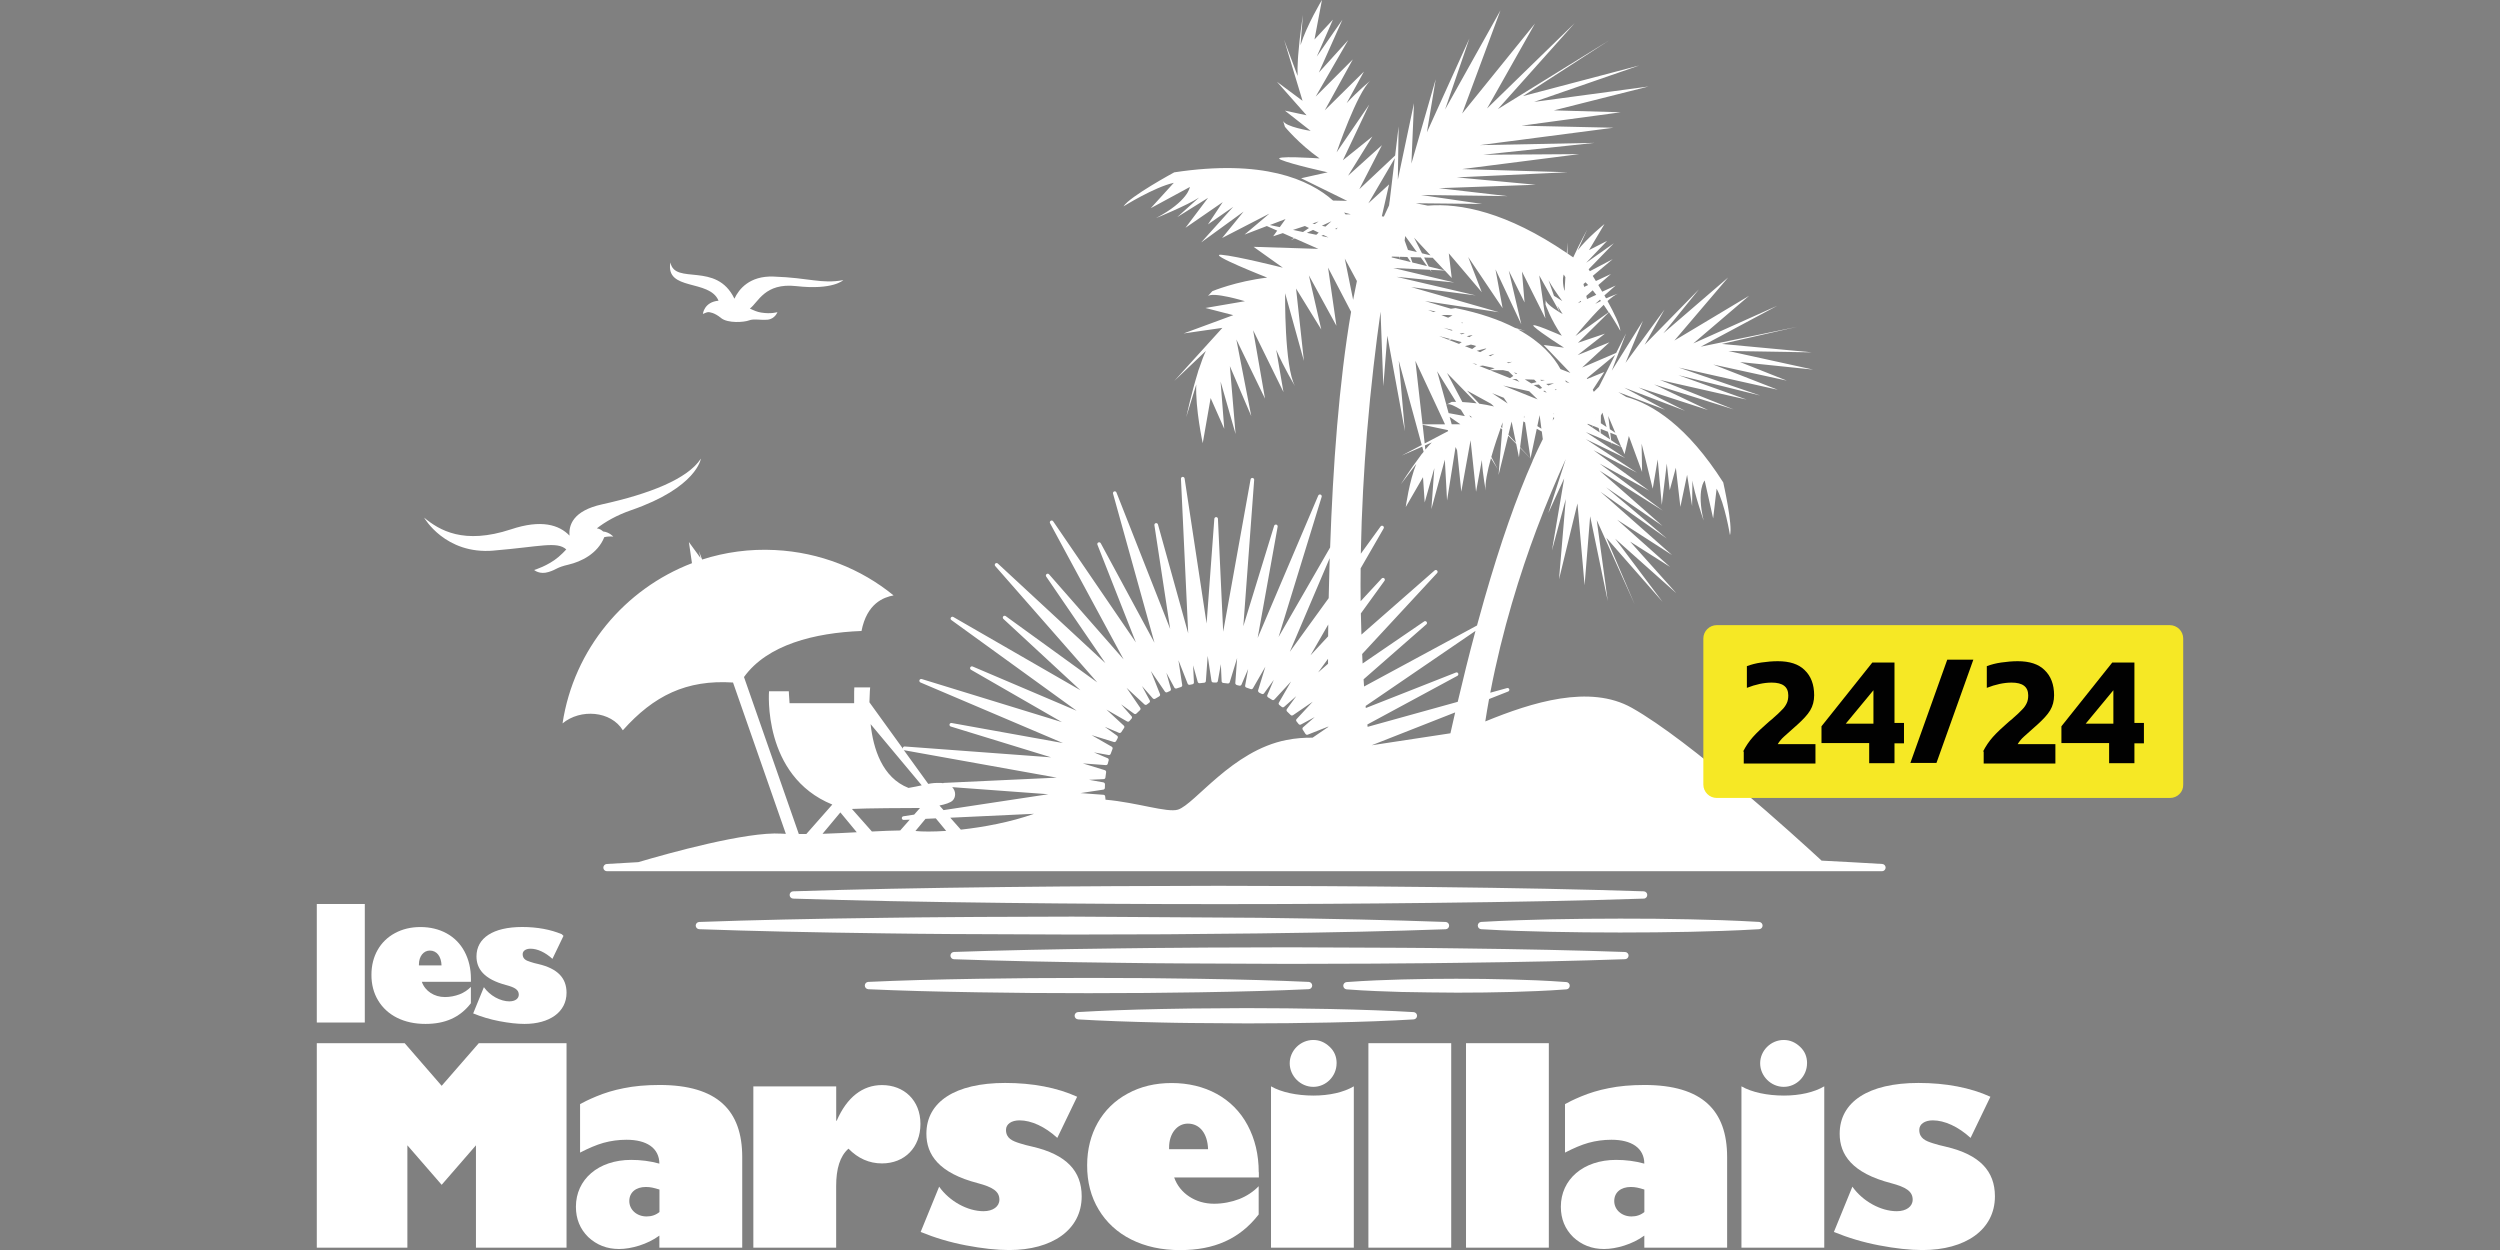
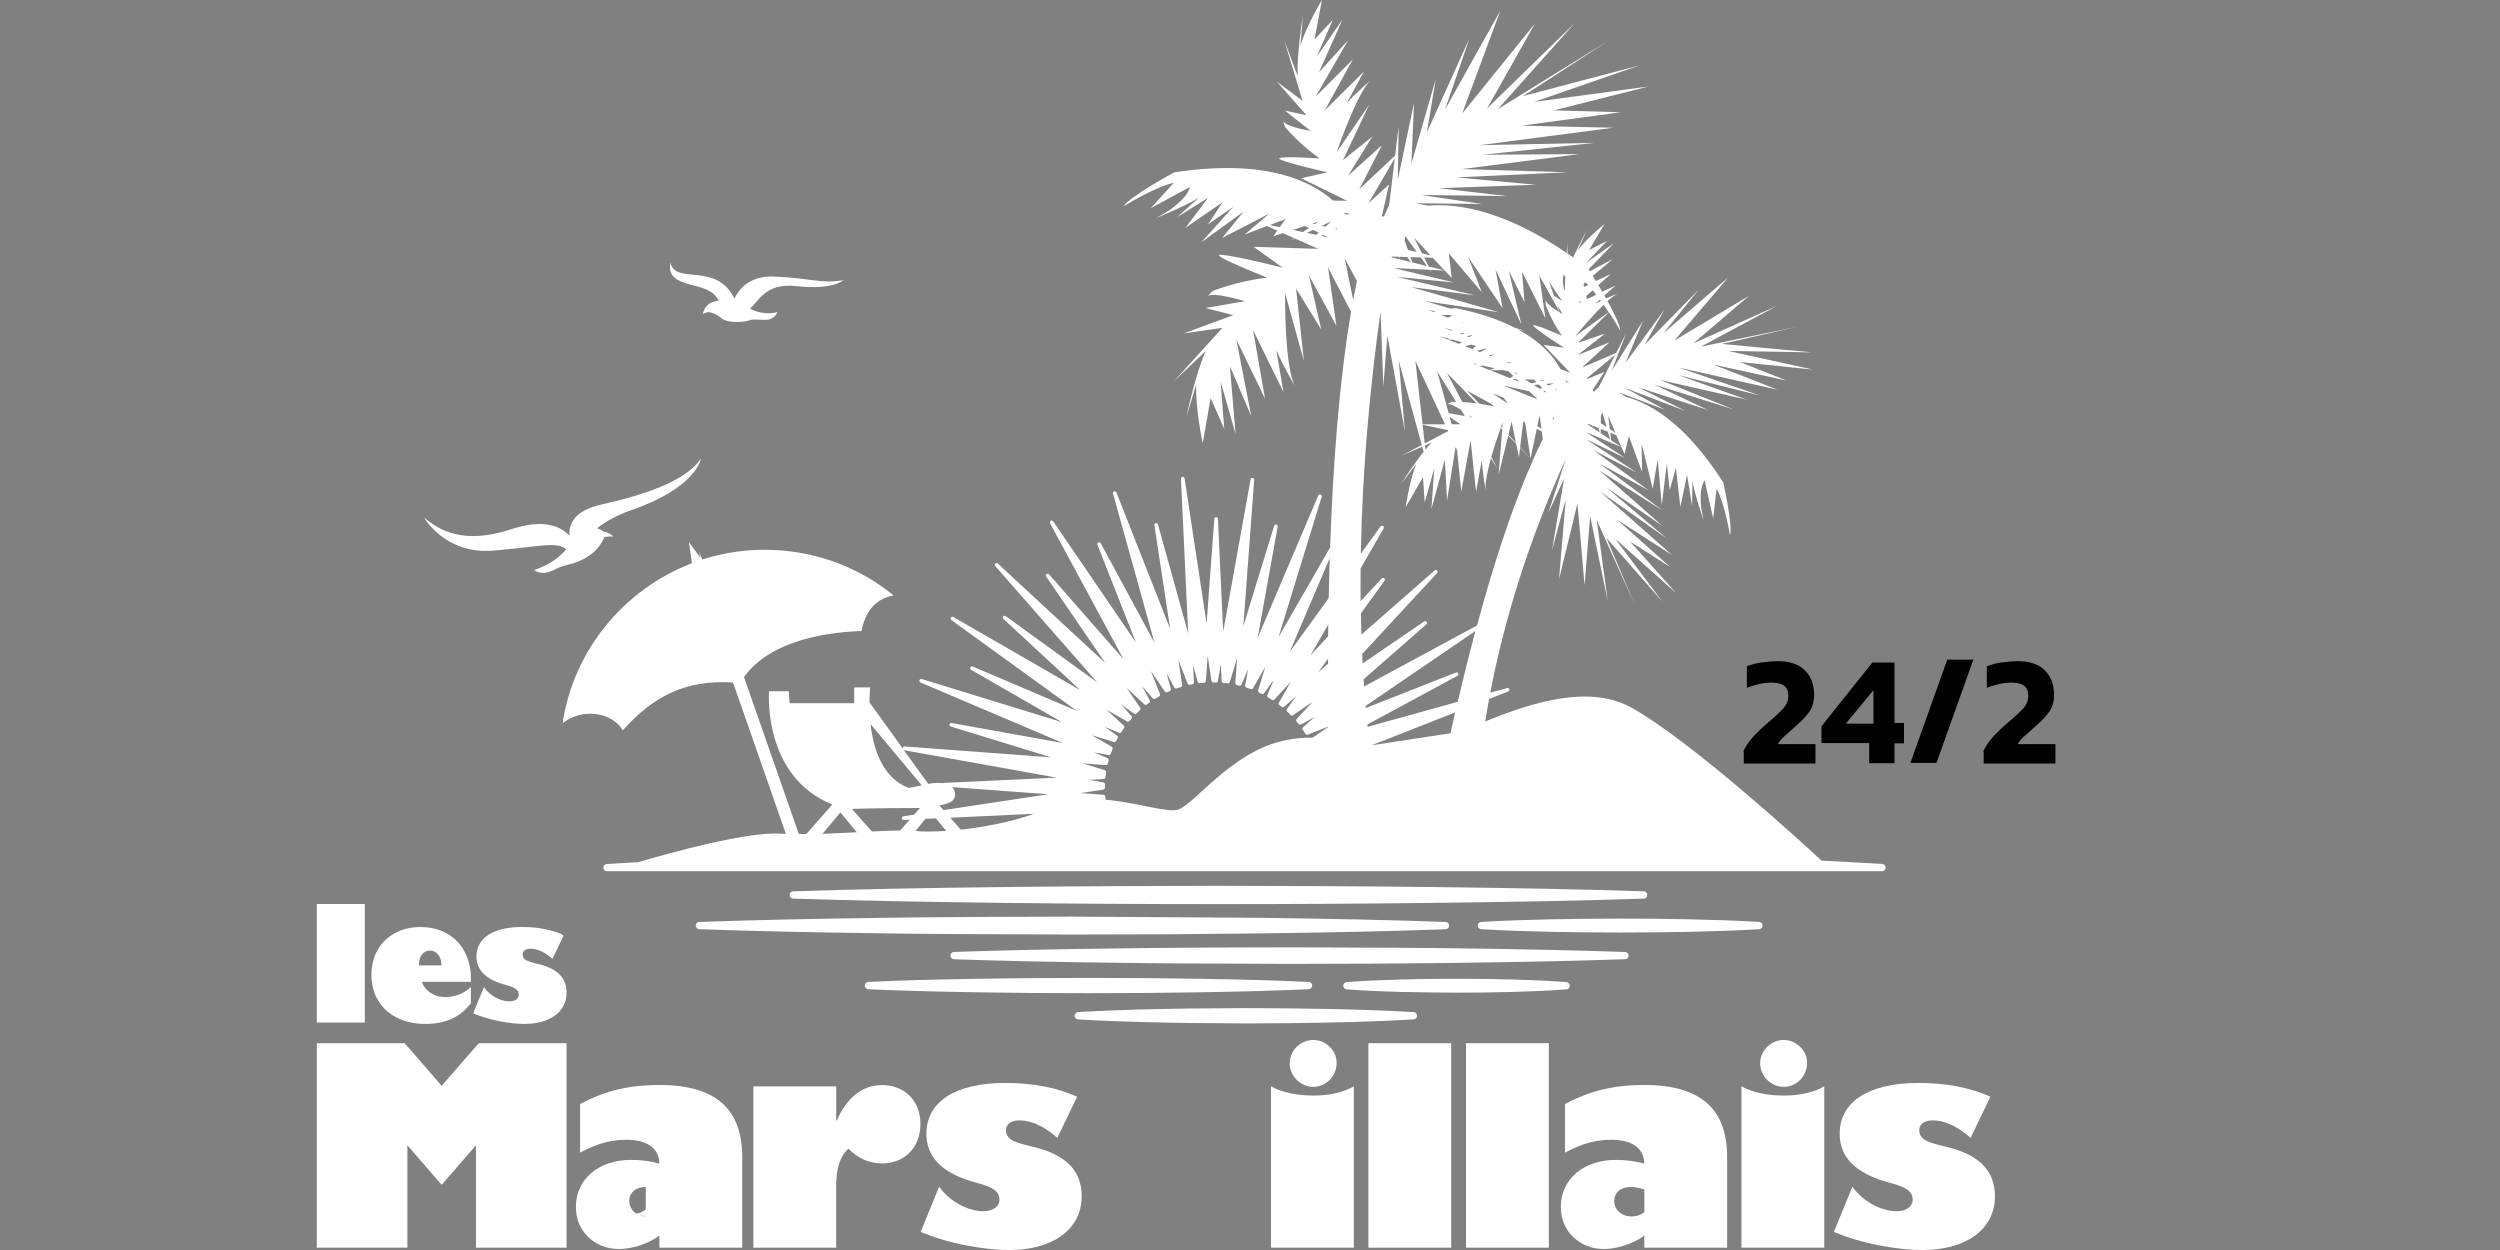
<svg xmlns="http://www.w3.org/2000/svg" id="Calque_2" data-name="Calque 2" viewBox="0 0 576 288">
  <rect x="0" y="0" width="576" height="288" fill="#808080" stroke="none" />
  <defs>
    <style>
      .cls-1 {
        fill: #010101;
      }

      .cls-1, .cls-2, .cls-3 {
        stroke-width: 0px;
      }

      .cls-2 {
        fill: #f6e825;
      }

      .cls-3 {
        fill: #fff;
      }
    </style>
  </defs>
  <g id="THE_YORKSHIRE_VET" data-name="THE YORKSHIRE VET">
    <path class="cls-3" d="M468.72,186.21h0c-.55.61-.37.4,0,0Z" />
    <path class="cls-3" d="M370,51.06h0c0-.11.01-.2.01-.26,0,.05,0,.13-.01.26Z" />
    <path class="cls-3" d="M339.19,187.33c-3.86.34-4.17,3.52-4.17,3.52,0,0,1.06-.49,1.4-.49s1.67.11,3.44,1.59c1.82,1.44,6.09,1.1,7.38.6,1.29-.49,2.84-.04,4.88-.19,2-.19,2.65-2,2.65-2,0,0-1.67.57-4.35.11-.99-.15-1.93-.57-2.95-1.06,2.23-1.63,3.9-6.89,12.3-5.94,9.73,1.1,12.45-1.59,12.45-1.59-5.9,1.06-8.82-.6-18.51-.95-6.32-.23-9.16,3.33-10.33,5.87-4.77-9.95-15.78-3.48-16.96-9.61-1.4,7.68,10.37,4.35,12.75,10.15h.02Z" />
    <path class="cls-3" d="M241.95,114.58h0c-.53.58-.35.38,0,0Z" />
    <path class="cls-3" d="M327.64,115.43h0c0-.11,0-.19,0-.25,0,.05,0,.12,0,.25Z" />
    <polygon class="cls-3" points="310.32 199.44 312.24 199.44 307.57 197.45 310.32 199.44" />
    <polygon class="cls-3" points="318.16 199.44 324.6 199.44 310.79 195.2 318.16 199.44" />
    <polygon class="cls-3" points="244.42 199.44 246.46 199.44 249.23 197.55 244.42 199.44" />
    <polygon class="cls-3" points="228.51 199.44 238.68 199.44 249.45 193.63 228.51 199.44" />
    <polygon class="cls-3" points="93.86 263.88 101.76 272.98 109.66 263.88 109.66 287.46 130.53 287.46 130.53 240.35 110.31 240.35 101.76 250.17 93.24 240.35 72.99 240.35 72.99 287.46 93.86 287.46 93.86 263.88" />
-     <path class="cls-3" d="M171.01,287.46v-20.87c0-10.74-5.71-16.61-19.05-16.61-3.12,0-5.87.25-8.24.74-2.38.46-4.44,1.11-6.3,1.88s-3.06,1.39-3.77,1.79v11.17c1.97-1.02,3.77-1.79,5.4-2.25,1.7-.47,3.49-.71,5.31-.71,2.31,0,4.17.47,5.49,1.39s2.07,2.35,2.07,4.11c-2.1-.59-4.29-.86-6.51-.86-7.56,0-12.72,4.51-12.72,10.8,0,2.81.96,5.13,2.84,6.98,1.95,1.82,4.29,2.75,7.1,2.75s6.58-1.08,9.29-3.09v2.78h19.09ZM148.97,280.27c-2.25,0-3.98-1.54-3.98-3.55s1.54-3.24,3.8-3.24c1.11,0,1.82.19,3.15.59v5.18c-.83.68-1.82,1.02-2.96,1.02h-.01Z" />
+     <path class="cls-3" d="M171.01,287.46v-20.87c0-10.74-5.71-16.61-19.05-16.61-3.12,0-5.87.25-8.24.74-2.38.46-4.44,1.11-6.3,1.88s-3.06,1.39-3.77,1.79v11.17c1.97-1.02,3.77-1.79,5.4-2.25,1.7-.47,3.49-.71,5.31-.71,2.31,0,4.17.47,5.49,1.39s2.07,2.35,2.07,4.11c-2.1-.59-4.29-.86-6.51-.86-7.56,0-12.72,4.51-12.72,10.8,0,2.81.96,5.13,2.84,6.98,1.95,1.82,4.29,2.75,7.1,2.75s6.58-1.08,9.29-3.09v2.78h19.09ZM148.97,280.27c-2.25,0-3.98-1.54-3.98-3.55s1.54-3.24,3.8-3.24v5.18c-.83.68-1.82,1.02-2.96,1.02h-.01Z" />
    <path class="cls-3" d="M173.57,250.29v37.17h19.08v-14.17c0-3.98.86-6.91,2.84-8.64,2.19,2.25,4.78,3.4,7.72,3.4,5.18,0,8.86-3.64,8.86-9.1s-3.8-8.95-8.86-8.95c-4.47,0-8.09,2.81-10.43,8.21h-.12v-7.9h-19.08v-.02Z" />
    <path class="cls-3" d="M226.6,279.06c-3.67,0-7.84-2.28-10.22-5.65l-4.26,10.43c3.24,1.33,6.7,2.38,10.43,3.09s7.01,1.08,9.97,1.08c9.85,0,16.7-4.63,16.7-12.38,0-5.8-3.49-9.6-11.27-11.42-1.21-.28-2.22-.52-3.02-.8-1.64-.52-3.15-1.11-3.15-3.09,0-1.33,1.26-2.19,3.12-2.19,2.71,0,5.87,1.45,8.7,4.04l4.57-9.48c-4.6-2.1-10.25-3.18-16.58-3.18-11.57,0-18.15,4.39-18.15,11.7,0,4.82,2.84,9.05,11.85,11.39,3.37.9,4.97,1.85,4.97,3.8,0,1.57-1.45,2.66-3.67,2.66h0Z" />
-     <path class="cls-3" d="M290.01,270.08c0-4.04-.86-7.65-2.56-10.83-3.37-6.33-9.85-9.72-17.5-9.72-3.8,0-7.16.8-10.15,2.44-5.9,3.18-9.32,9.2-9.32,16.48-.03,3.86.9,7.35,2.66,10.25,1.73,2.9,4.29,5.28,7.5,6.88,3.21,1.61,7.04,2.47,11.33,2.44,7.69,0,13.61-2.5,18.03-8.21v-6.51c-1.21,1.26-2.75,2.28-4.47,2.96-1.76.68-3.8,1.08-5.8,1.08-2.19,0-4.11-.59-5.71-1.64-1.61-1.05-2.84-2.56-3.49-4.41h19.51v-1.21h-.03ZM269.36,264.77v-.4c0-3.21,1.85-5.49,4.32-5.49,2.75,0,4.54,2.28,4.66,5.9h-8.98Z" />
    <path class="cls-3" d="M292.84,287.46h19.08v-37.17c-2.35,1.39-5.68,2.13-9.29,2.13-3.86,0-7.44-.77-9.79-2.13v37.17h0Z" />
    <path class="cls-3" d="M307.96,244.98c0-1.51-.52-2.78-1.61-3.8s-2.31-1.57-3.77-1.57c-2.96,0-5.43,2.44-5.43,5.37s2.47,5.43,5.43,5.43,5.37-2.47,5.37-5.43h.01Z" />
    <rect class="cls-3" x="315.28" y="240.35" width="19.08" height="47.11" />
    <rect class="cls-3" x="337.77" y="240.35" width="19.08" height="47.11" />
    <path class="cls-3" d="M378.85,284.68v2.78h19.08v-20.87c0-10.74-5.71-16.61-19.05-16.61-3.12,0-5.87.25-8.24.74-2.38.46-4.44,1.11-6.3,1.88s-3.06,1.39-3.76,1.79v11.17c1.97-1.02,3.76-1.79,5.4-2.25,1.7-.47,3.49-.71,5.31-.71,2.31,0,4.17.47,5.49,1.39,1.33.93,2.07,2.35,2.07,4.11-2.1-.59-4.29-.86-6.51-.86-7.56,0-12.72,4.51-12.72,10.8,0,2.81.96,5.13,2.84,6.98,1.95,1.82,4.29,2.75,7.1,2.75s6.58-1.08,9.29-3.09h0ZM375.71,273.48c1.11,0,1.82.19,3.15.59v5.18c-.83.68-1.82,1.02-2.96,1.02-2.25,0-3.98-1.54-3.98-3.55s1.54-3.24,3.8-3.24h0Z" />
    <path class="cls-3" d="M416.35,244.98c0-1.51-.52-2.78-1.61-3.8s-2.31-1.57-3.77-1.57c-2.96,0-5.43,2.44-5.43,5.37s2.47,5.43,5.43,5.43,5.37-2.47,5.37-5.43h0Z" />
    <path class="cls-3" d="M401.23,287.46h19.08v-37.17c-2.35,1.39-5.68,2.13-9.29,2.13-3.86,0-7.44-.77-9.79-2.13v37.17h0Z" />
    <path class="cls-3" d="M448.37,264.21c-1.21-.28-2.22-.52-3.02-.8-1.64-.52-3.15-1.11-3.15-3.09,0-1.33,1.26-2.19,3.12-2.19,2.71,0,5.87,1.45,8.7,4.04l4.57-9.48c-4.6-2.1-10.25-3.18-16.58-3.18-11.57,0-18.15,4.39-18.15,11.7,0,4.82,2.84,9.05,11.85,11.39,3.37.9,4.97,1.85,4.97,3.8,0,1.57-1.45,2.66-3.67,2.66-3.67,0-7.84-2.28-10.22-5.65l-4.26,10.43c3.24,1.33,6.7,2.38,10.43,3.09,3.73.71,7.01,1.08,9.97,1.08,9.85,0,16.7-4.63,16.7-12.38,0-5.8-3.49-9.6-11.27-11.42h0Z" />
    <rect class="cls-3" x="72.99" y="208.28" width="11.06" height="27.31" />
    <path class="cls-3" d="M108.5,225.51c0-2.34-.5-4.44-1.48-6.28-1.95-3.67-5.71-5.64-10.15-5.64-2.2,0-4.15.47-5.89,1.41-3.42,1.84-5.4,5.33-5.4,9.56-.02,2.24.52,4.26,1.54,5.94,1,1.68,2.49,3.06,4.35,3.99,1.86.93,4.08,1.43,6.57,1.42,4.46,0,7.9-1.45,10.45-4.76v-3.78c-.7.74-1.59,1.32-2.6,1.72-1.02.39-2.2.63-3.37.63-1.27,0-2.38-.34-3.31-.95-.93-.61-1.65-1.48-2.02-2.56h11.31v-.7h0ZM96.52,222.43v-.23c0-1.86,1.07-3.19,2.51-3.19,1.59,0,2.63,1.32,2.7,3.42h-5.21Z" />
    <path class="cls-3" d="M117.41,230.72c-2.13,0-4.55-1.32-5.92-3.28l-2.47,6.05c1.88.77,3.89,1.38,6.05,1.79,2.17.41,4.06.63,5.78.63,5.71,0,9.68-2.69,9.68-7.18,0-3.37-2.02-5.57-6.53-6.62-.7-.16-1.29-.3-1.75-.47-.95-.3-1.83-.64-1.83-1.79,0-.77.73-1.27,1.81-1.27,1.58,0,3.4.84,5.05,2.34l2.55-5.3c-.13-.12-.27-.23-.38-.37-2.58-1.09-5.68-1.67-9.14-1.67-6.71,0-10.53,2.54-10.53,6.78,0,2.79,1.65,5.24,6.87,6.61,1.95.52,2.88,1.07,2.88,2.2,0,.91-.84,1.54-2.13,1.54h.01Z" />
    <path class="cls-3" d="M278.21,68.3h0c-.48.53-.32.35,0,0Z" />
    <path class="cls-3" d="M356.13,69.08h0c0-.1,0-.18.01-.23,0,.05,0,.11-.01.23Z" />
    <path class="cls-3" d="M198.48,145.43c1.25-6.45,5.12-7.82,7.4-8.25-7.48-6.11-16.94-9.93-27.3-10.45-5.87-.3-11.52.49-16.81,2.19l-.73-1.93c.11.53.24,1.05.36,1.58l-2.68-3.69.71,4.88c-15.5,5.94-27.23,19.81-29.82,36.91,4.13-3.44,11.18-2.88,13.89,1.59,7.12-7.98,14.64-11.7,25.39-11.01l12.17,34.87c-.35-.02-.7-.03-1.04-.05-7.99-.52-26.08,4.54-32.95,6.57-2.47.14-4.89.27-7.27.42-.45.03-.8.41-.79.86s.38.81.84.81h293.76c.45,0,.82-.36.84-.81.01-.45-.33-.84-.79-.86-4.5-.27-9.17-.53-13.96-.77-5.81-5.36-30.24-27.62-43.71-35.2-9.71-5.47-22.99-1.29-33.78,3.13.27-1.74.56-3.46.87-5.16l4.41-1.74c.21-.08.31-.31.25-.52-.07-.21-.3-.33-.51-.27l-3.87,1.07c2.78-14.59,6.94-27.68,10.66-37.61,2.34-6.23,4.67-11.71,6.74-16.23l-4.03,12.45,3.66-7.99-2.82,16.61,3.19-11.87-1.56,18.51,4.25-17.48,1.64,18.85,1.28-15.9,4.06,19.55-2.54-18.66,8.77,19.48-6.57-15.42,12.97,14.78-10.93-14.56,14.08,12.55-10.63-11.88,9.22,5.85-12.2-10.88,12.65,8.14-16.51-14.59,15.31,10.78-14.01-11.81,13.01,8.91-14.51-12.75,14.59,9.23-14.56-10.84,11.38,6.23-12.81-9.33,10.03,5.2-11.81-7.75,9.09,4.36-9.07-5.98,5.86,2.47.15.51-.06-.47,2.28.96.69,1.63.99-4.19,3.05,8.29-.11-6.54,2.56,10.39,1.15-6.75.94,10.49,1.15-9.54.68,6.14,1.41-5.18,1.04,9.02,1.55-7.38,1.15,7.2.08-5.87c.38,2.8,2.58,9.21,2.58,9.21-1.69-7.17.24-9.23.24-9.23l1.95,8.73.8-6.85c1.92,3.51,3.08,10.72,3.08,10.72.69-2.23-1.55-12.15-1.55-12.15-8.28-12.99-16.24-18.02-22.35-19.71l-1.82-1.1,10.78,4.06-9.41-5.09,14.01,5.33-10.72-5.38,16,5.21-12.44-5.91,18.37,5.77-17.01-6.8,19.99,4.53-15.75-5.63,18.88,4.7-18.79-6.45,22.81,5.11-14.86-5.81,16.95,3.71-10.77-4.28,16.83,1.74-19.55-4.29,19.31.32-20.77-1.94,17.34-3.95-22.21,4.58,17.62-9.43-19.34,8.68,12.86-10.98-17.22,10.32,12.38-14.53-14.93,12.86,8.2-10.12-12.51,12.76,4.58-8.12-8.98,12.29,4.01-9.68-7.18,11.49,3.3-8.62-2.29,4.52-7.85,3.37,6.31-5.82-7.34,2.96,6.3-4.95-6.22,2.11,7.15-7.05c1.55,2.38,2.62,4.3,2.62,4.3-.07-1.31-1.42-4.09-2.96-6.88.91-.81,1.75-1.44,2.39-1.69,0,0-1.2.41-2.73,1.07-.13-.22-.25-.45-.38-.67l2.6-2.28-3.1,1.42c-.31-.53-.61-1.04-.9-1.53l2.92-2.55-3.48,1.62c-.26-.43-.51-.83-.72-1.18l4.6-3.86-5.27,2.78c-.11-.18-.21-.33-.28-.44l5.81-6-6.38,4.5,4.84-5.06-4.18,2.14,3.56-6.01s-3.96,3.18-6.18,6.08l2.19-4.77s-1.74,3.15-3.12,6.19c-.03.06-.06.13-.09.19-.44-.31-.88-.6-1.32-.9l-.02-2.55-.14,2.44c-13.86-9.43-24.5-11.53-32.04-10.92l-2.77-.55,15.3.16-14.07-2.06,19.92.26-15.82-1.83,22.34-.79-18.22-1.7,25.57-1.18-24.33-.73,27.01-3.45-22.23.15,25.7-2.74-26.39.52,30.81-4.01-21.2-.47,22.85-3.09-15.4-.44,21.8-5.5-26.37,3.55,24.26-8.4-26.81,7.06,19.84-12.84-25.63,15.84,17.69-19.8-20.18,19.65,11.05-19.58-16.79,20.75,8.83-23.78-12.77,22.86,5.62-16.39-9.8,21.64,2.03-12.23-5.6,19.43.59-13.91-3.72,17.63.18-12.27-.8,6.69-8.26,7.77,5.22-10.15-7.81,7.05,5.61-9.05-6.8,5.48,6.08-12.85-7.53,11.03s4.74-13.82,7.78-16.51c0,0-2.95,2.41-5.46,5.17l3.98-7.27-9.02,8.92,6.47-11.74-8.57,8.58,7.51-13.03-6.78,7.49,5.44-12.19-5.92,8.52,3.73-8.52-4.25,4.57L304.58-.02s-3.5,5.8-4.94,10.43l.55-6.98s-.75,4.85-1.09,9.32c-.04.32-.06.62-.06.9-.09,1.42-.12,2.76-.07,3.84l-3.12-8.34,4.26,14.08-5.9-4.39,6.82,7.72-4.99-1.07,5.95,4.67s-5.94-.94-6.36-2.32c-.43-1.38.42,1.38.42,1.38,0,0,3.17,3.89,7.98,7.28,0,0-11.5-.79-8.93.3,2.57,1.1,10.8,2.9,10.8,2.9l-6.12,1.37,10.61,5.21-3.25-.07c-5.51-4.88-16.2-9.59-36.6-6.5,0,0-10.26,5.56-11.68,7.84,0,0,7.1-4.45,11.59-5.43l-5.32,5.85,9.02-4.89s-.33,3.22-7.8,7.17c0,0,7.21-2.94,9.91-4.73l-5.02,4.5,7.1-4.44-5.21,6.91,8.59-5.92-3.41,5.14,5.82-4.05-7.37,8.19,9.77-7.1-4.96,6.09,10.91-5.63-2.43,2.05-.07-.02.06.03-3.3,2.78,5.14-1.97,2.39,1.06-.93,1.3,2.22-.73,2.57,1.14-.76.52.93-.44,5.45,2.41-14.93-.47,6.75,4.81s-10.62-2.69-14.16-2.98c-3.54-.28,10.56,5.26,10.56,5.26-7.2.85-12.65,3.13-12.65,3.13,0,0-.67.74-1.09,1.19,1.1-1.18,8.6,1.12,8.6,1.12l-9.1,1.56,6.42,1.65-11.45,4.22,8.94-1.29-11.09,12.23,7.29-6.92c-.53,1.1-1.05,2.5-1.55,4.03-.13.3-.24.64-.33,1.01-1.49,4.81-2.65,10.22-2.65,10.22l2.31-7.53c-.24,5.59,1.49,13.53,1.49,13.53l1.82-10.4,3.14,7.09-.85-10.9,3.46,12.1-1.32-15.64,4.93,11.51-3.44-17.66,6.61,13.64-2.74-15.76,6.99,14.24-1.67-9.73c1.83,4.25,4.34,8.38,4.34,8.38-2.5-4.47-2.29-21.42-2.29-21.42l4.33,15.6-1.81-16.68,5.81,9.44-2.86-12.48,6.35,11.62-1.93-13.41,5.31,10.19c-2.79,16.23-4.19,35.78-4.83,54.29l-11.88,20.64,9.93-32.3c.07-.21-.05-.44-.26-.52s-.44.03-.53.23l-13.96,32.81,4.61-25.64c.04-.22-.1-.43-.31-.48-.21-.05-.44.07-.5.28l-7.1,23.14,2.5-33.72c.02-.22-.14-.42-.36-.45-.24-.03-.43.12-.47.34l-6.31,35.09-1.21-26.01c0-.22-.19-.4-.41-.4h0c-.22,0-.4.17-.42.39l-1.78,24.13-5.07-33.43c-.03-.22-.24-.36-.46-.36-.22.02-.39.22-.38.44l1.67,35.62-6.97-25.1c-.06-.21-.28-.34-.49-.3-.22.05-.36.25-.33.47l3.64,23.92-12.38-31.45c-.08-.21-.31-.32-.52-.25s-.33.3-.27.51l9.55,34.36-12.38-22.93c-.11-.19-.34-.27-.55-.18s-.3.33-.21.53l8.86,22.51-19.06-27.91c-.13-.19-.38-.24-.57-.12-.19.12-.26.36-.15.56l16.95,31.37-17.18-19.6c-.15-.17-.4-.19-.57-.05s-.22.38-.09.57l13.65,19.96-24.79-22.96c-.16-.15-.42-.15-.58,0s-.17.41-.02.58l23.51,26.81-21.1-15.28c-.18-.13-.43-.1-.57.07-.14.17-.12.42.04.58l17.75,16.43-29.29-16.88c-.19-.11-.44-.05-.56.14s-.08.44.11.57l28.87,20.9-23.97-10.2c-.21-.08-.44,0-.54.2s-.03.44.16.55l20.96,12.07-32.31-9.93c-.21-.06-.44.05-.52.26s.03.44.23.53l32.83,13.96-25.65-4.62c-.22-.04-.43.1-.48.31-.05.22.07.44.28.5l23.12,7.1-33.71-2.5c-.23-.04-.42.14-.45.36,0,.07.03.12.05.19l-7.75-10.73c.04-2.06.17-3.44.17-3.44h-3.65s-.08,1.51-.04,3.65h-14.88c-.13-1.68-.17-2.75-.17-2.75h-4.56s-1.59,19.52,14.58,26.1l-5.98,6.78h-1.74l-12.63-36.16c5.35-7.45,16.3-10.2,27.06-10.61v.05h.01ZM216.45,185.59c1.29-.26,2.54-.64,3.05-1.16.74-.74.79-2.12-.11-3.07l22.15,1.63-24.15,3.66-.95-1.07h0ZM303.71,154.91l2.27-3.13v1.15l-2.27,1.99h0ZM301.92,151.02l4.11-7.14c0,.92-.02,1.82-.03,2.73l-4.09,4.41h0ZM313.53,141.35l5.46-7.54c.13-.18.1-.43-.07-.57-.17-.14-.42-.12-.58.04l-4.85,5.24c-.03-2.55-.03-5.08,0-7.57l5.3-9.2c.11-.19.05-.44-.14-.56-.19-.12-.44-.08-.57.11l-4.55,6.28c.19-10.12.74-19.58,1.41-27.72.9-10.9,2.08-20.54,3.14-28.05l.64,17.16.92-11.63,4.05,22.01-1.42-16.26,5.3,19.44-4.63,2.44,4.74-2.06.32,1.18c-.08.1-.16.19-.23.29-.2.22-.4.47-.59.77-2.27,2.99-4.44,6.44-4.44,6.44l3.58-4.72c-1.61,3.89-2.44,9.95-2.44,9.95l3.98-6.88.39,5.82,2.22-7.92-.68,9.45,3.1-11.39.51,9.41,1.96-12.32.35.75.97,9.54,2.14-11.85,1.26,11.87,1.34-7.32c.19,3.48.9,7.05.9,7.05-.25-1.57.38-4.53,1.2-7.46l1.56,2.52-1.48-2.82c.74-2.63,1.62-5.18,2.16-6.67l.35.36-.84,10.48,2.23-9.05,1.83,1.87.63,3.09.27-2.17,2.91,2.97c-3.75,8.42-7.46,19.03-11.12,31.79-.59,2.07-1.16,4.13-1.72,6.17l-26.02,14.06c-.04-.55-.07-1.11-.11-1.66l14.47-12.67c.17-.14.19-.4.05-.57-.14-.18-.38-.22-.57-.09l-14.18,9.69c-.04-.73-.07-1.46-.1-2.19l17.27-18.65c.15-.16.15-.42,0-.58s-.41-.17-.58-.02l-16.86,14.78c-.05-1.62-.1-3.23-.13-4.83h0v-.03ZM326.46,58.08c-.67-.16-1.37-.33-2.06-.49l-.77-2.17.13-1.04,2.7,3.71h0ZM325.77,54.73l3.83,4.11c-.59-.14-1.26-.3-1.97-.48l-1.85-3.63h0ZM322.36,56.44l.02.02-.02.07v-.09h0ZM320.69,59.11l1.68.05v.54l.13-.54,1.75.05.79,1.17-4.41-1.08.06-.19h0ZM325.41,60.47l-.44-1.23,2.37.07,1.45,2-3.39-.83h.01ZM328.11,59.33l1.99.06,2.7,2.9-3.63-.89-1.05-2.06h0ZM303.8,51.03l-.88.6-.54-.13,1.41-.47h0ZM306.75,50.99l-1.37,1.22-.82-.2,2.19-1.03h0ZM308.2,52.45l-.29.38-.31-.08.6-.31h0ZM329,71.4l1.8.39c-.17.03-.35.07-.52.11l-1.28-.5ZM328.4,103.58l-.11-.95,1.6-.69c-.47.45-.97,1.01-1.49,1.65h0ZM328.25,102.17l-.48-4.3,5.79,1.22.11.23-5.42,2.85h0ZM327.75,97.77l-1.65-14.64,6.83,14.63h-5.18s0,.01,0,.01ZM333.64,73.2l-1.56-.61c.93-.04,1.82-.03,2.58.08l-1.01.53h0ZM339.26,77.21l-.72.47-.6-.22,1.25-.27.08.02h0ZM347.37,92.97s-1.64-1.12-3.59-2.39l2.69,1.07.9,1.32h0ZM339.24,83.68l1.03.23-.18.11-.85-.34h0ZM355.18,87.75l-.34-.23,1.12.03-.77.19h-.01ZM354.02,88.04l-1.21.3-1.5-.94,2.17.07.55.57h-.01ZM352.32,90.14l1.95,1.88-7.94-3.19,5.98,1.31h0ZM348.4,87.32l1.02.03.66.63-1.68-.67h0ZM355.91,90.3l-.36-.22.38-.05.44.45-.45-.18h-.01ZM354.79,89.59l-1.41-.88,1.18-.11.75.78-.52.21ZM349.55,86l-.24.16-.54-.34.78.17h0ZM344.37,84.84l-1.16.42-2.36-.93.79-.1,2.73.61h0ZM346.24,85.26l1.32.3,1.1,1.06-.74.51-4.59-1.82,2.92-.04h-.01ZM358.06,95.44l-.08-.04.04-.25.04.3h0ZM358.4,89.89l-.2-.14.51-.06-.3.2h-.01ZM356.76,88.81l-.52-.35,1.81-.16-1.29.51h0ZM347.55,83.68l-.4-.16,1.26-.16-.86.31h0ZM343.39,82.06l-.42-.16,1.35-.38-.93.55h0ZM358.11,96.27c-.12.2-.24.41-.36.62l.11-.72.25.1h0ZM367.68,96.17v.02l-.03.04.03-.06h0ZM342.46,80.36l-1.45.77-.78-.3,2.01-.53.22.06h0ZM339.19,80.41l-1.67-.66,1.39-.36,1.22.33-.94.69h0ZM336.15,79.23l-2.3-.9.6-.13,2.33.63-.62.4h-.01ZM331.09,85.5l4.39,7.09h-.99s-.92.48-1.25.65l-2.14-7.75h-.01ZM331.48,77.4l2.61.7-.4.16-2.21-.87h0ZM337.46,76.75l-.69.28-.47-.17c.36-.05.68-.1.99-.15l.18.05h0ZM334.41,76.17l-1.79-.65,2.08.53c-.09.04-.19.08-.29.12h0ZM334,96.05l2.47,1.7h-2l-.47-1.7h0ZM333.76,95.18l-.53-1.92s.08-.04.17-.09c.52-.27,1.9.43,3.19,1.22l.91,1.48-3.74-.69h0ZM338.75,96.09l-.21-.4c.4.29.66.48.66.48l-.45-.08h0ZM336.93,92.63l-3.54-6.7,6.83,7c-1.26-.16-2.39-.25-3.29-.3h0ZM338,89.99l5.51,3.02c.44.39.72.64.72.64-1.19-.28-2.34-.49-3.4-.64l-2.83-3.02h0ZM346.22,97.27l-.11,1.38-.28-.3c.24-.67.4-1.08.4-1.08h-.01ZM348.28,97.15l.99,4.87-1.74-1.86.74-3.01h.01ZM350.98,97.1l.4.22,1.25,8.29-2.4-2.56.75-5.95h0ZM351.1,96.15l.05-.39.07.47-.12-.08h0ZM354.73,95.64l.41,3.14-.94-.61.53-2.52h0ZM365.81,97.63l1.18.47-.14.38.24-.35,1.23.49.26,1.03-2.84-1.9.09-.12h-.02ZM368.84,95.77l.36-.7.96,3.32c-.44-.29-.88-.59-1.33-.88l.02-1.74h0ZM370.53,95.84l1.65,3.89c-.38-.25-.81-.54-1.27-.85l-.38-3.04h0ZM360.78,88.01c-.04-.13-.08-.26-.13-.4l.99.69-.87-.3h.01ZM341.44,78.74h.03-.03ZM336.92,74.48l-.28-.11.39-.06s-.03.06-.11.17h0ZM221.37,191.14l-2.43-2.74,19.3-.9c-5.39,1.92-11.58,3.07-16.87,3.65h0ZM215.61,188.55l2.39,2.89c-3.03.2-5.52.19-7.09.02l2.33-2.8,2.37-.11h0ZM334.18,168.95l-18.15,2.76,19.24-7.57c-.38,1.65-.75,3.27-1.09,4.81h0ZM315.1,167.47c-.02-.19-.04-.37-.06-.55l20.75-11.21c.19-.11.27-.34.18-.55s-.33-.3-.53-.21l-20.76,8.18c0-.16-.03-.32-.04-.48l25.31-17.29c-1.53,5.7-2.89,11.22-4.09,16.34l-20.75,5.76h0ZM353.12,106.13l-.49-.52,1.44-6.82,1.16.63.23,1.76c-.78,1.56-1.56,3.2-2.34,4.95h0ZM368.8,99.81v-.99l1.67.66.51,1.78-2.18-1.46h0ZM371.21,101.43l-.21-1.73,1.39.55,1.15,2.74-2.33-1.56h0ZM368.75,88.45s-.17.26-.36.66l-1.17,1.17-.25-.47,2.66-4.11-3.95,1.62-.08-.16,6.52-5.39-3.38,6.67h.01ZM370.63,71.94l-7.65,5.48s1.65-2.03,3.67-4.25l.05.08-.03-.11c.9-.99,1.88-2.01,2.82-2.91.4.58.78,1.15,1.14,1.7h0ZM356.78,64.56c.67,1.26,1.89,3.05,3.17,4.8l-1.91-1.2-1.26-3.6h0ZM363.55,69.86l.62-.54.13.2-.75.34h0ZM368.86,69.35c-.44.2-.88.42-1.32.66l1.1-.96c.08.1.15.21.22.31h0ZM367.79,67.92l-2.14.98-.17-.72,1.48-1.29c.28.34.55.69.82,1.04h.01ZM365.91,65.67l-.92.43-.16-.66.48-.4c.2.2.4.41.6.63h0ZM360.28,63.25l.38.6-.17,3.13-.1-.16c-.58-2.46-.11-3.57-.11-3.57h0ZM347.61,62.33l3.65,7.35-.6-7.11,5.41,10.8-1.43-9.92,4.72,8.46-.52-1.47,1.19,1.92s-3.95-2.19-3.89-3.29c-.02.41-.05,1.09-.05,1.09,0,0,1.24,3.56,3.76,7.2,0,0-7.92-3.53-6.39-2.09s6.89,4.83,6.89,4.83l-4.68-.61,6.15,6.43-2.28-.88c-1.58-2.91-4.48-6.27-9.83-9.16l1.72.37-2.37-.71c-3.5-1.8-7.96-3.4-13.71-4.56,0,0-.41.06-1.05.16l-5.99-1.78,17.06,2.58-20.25-5.8,14.89,1.92-18.27-4.28,13.33,1.31-14.04-3.34,8.43.41.42.58-.29-.57,3.29.16,1.6,1.72-.68-5.68,7.6,8.95-3.13-8.11,7.93,11.79-1.64-8.94,5.95,12.67-2.9-12.43v.02h0ZM321.36,36.46l-1.18,9.86s-.09.41-.14,1l-1.2,2.58c-.16-.02-.31-.05-.47-.06l1.67-7.35-4.77,4.36,6.08-10.38h0ZM311.24,49.37l-1.22.03c-.11-.15-.22-.29-.34-.44l1.56.41h0ZM292.6,51.84l3.59-1.37-1.33,1.86-2.27-.48h.01ZM297.91,52.97l2.74-.9.94.46-1.38.93-2.3-.49h0ZM302.53,52.97l1.3.63-.56.5-2.17-.46,1.43-.67h0ZM304.45,54.36l.45-.23,1.18.58-1.63-.35h0ZM309.83,59.56l2.8,5.19c-.3,1.41-.59,2.85-.87,4.33l-1.93-9.53h0ZM306.36,128.6c-.1,3.11-.17,6.19-.23,9.21l-8.96,12.37,9.19-21.58h0ZM254.24,180.26l-3.33-.59,3.38-.16c.21,0,.38-.17.4-.38.04-.41.09-.81.16-1.21.03-.21-.09-.4-.29-.47l-5.08-1.56,5.31.39h.03c.19,0,.36-.13.41-.32.05-.2.1-.4.16-.6l.05-.18c.05-.2-.05-.41-.24-.49l-3.16-1.34,3.4.61h.07c.17,0,.33-.11.39-.28.13-.38.27-.75.42-1.12.08-.19,0-.42-.18-.52l-4.65-2.67,5.16,1.59s.08.02.12.02c.16,0,.3-.09.38-.23.12-.23.23-.47.36-.69.1-.19.05-.42-.12-.54l-2.86-2.07,3.29,1.4c.05.02.11.03.16.03.14,0,.27-.07.36-.19.2-.33.42-.65.64-.96.12-.17.1-.41-.06-.55l-4.01-3.7,4.78,2.75c.07.04.14.05.21.05.12,0,.24-.05.32-.15l.08-.09c.14-.16.27-.32.41-.47s.14-.4,0-.55l-2.41-2.74,2.99,2.16c.07.05.16.08.25.08.11,0,.21-.04.29-.12.27-.26.53-.52.81-.77.16-.14.19-.38.07-.55l-3.15-4.61,4.13,3.83c.08.07.18.11.28.11.09,0,.18-.03.25-.08.19-.14.37-.28.56-.42.17-.12.22-.36.12-.54l-1.79-3.31,2.5,2.85c.08.09.2.14.32.14.08,0,.15-.02.22-.06.3-.19.62-.38.93-.55.18-.1.26-.33.18-.52l-2.1-5.31,3.24,4.74c.08.12.21.18.35.18.06,0,.12,0,.17-.04.2-.09.41-.19.61-.27.19-.08.3-.3.24-.5l-1.04-3.71,1.84,3.41c.07.14.22.22.37.22.05,0,.09,0,.14-.02.33-.11.67-.22,1.01-.33.2-.06.33-.26.29-.47l-.87-5.71,2.12,5.4c.06.16.22.27.39.27h.09c.21-.04.42-.09.63-.13.21-.04.35-.22.34-.43l-.19-3.93,1.06,3.81c.05.18.22.31.41.31h.05c.34-.04.69-.08,1.04-.11.2-.02.37-.18.38-.38l.42-5.8.87,5.76c.03.2.2.36.41.36l.65.02h0c.2,0,.38-.14.41-.35l.69-3.89.18,3.93c0,.21.17.38.38.4.35.03.69.08,1.04.12h.05c.18,0,.35-.12.4-.3l1.7-5.56-.42,5.78c-.02.21.2.41.4.46.19.04.37.08.55.13.03,0,.07,0,.1,0,.16,0,.32-.1.38-.25l1.53-3.6-.69,3.82c-.04.21.08.41.29.47.33.11.67.22,1,.35.05.02.1.03.14.03.14,0,.29-.08.36-.21l2.87-4.99-1.68,5.47c-.06.2.13.46.32.55.17.08.35.16.52.25.06.03.12.05.19.05.13,0,.26-.06.34-.17l2.25-3.11-1.49,3.51c-.08.19,0,.42.17.52.31.18.62.37.92.57.07.05.15.07.23.07.11,0,.22-.05.31-.14l3.84-4.16-2.81,4.88c-.11.18-.06.41.11.54.18.14.37.29.55.44.08.06.17.1.27.1s.2-.03.28-.11l2.8-2.47-2.17,2.99c-.12.17-.1.41.05.55.28.26.55.52.82.8.08.08.19.13.3.13.08,0,.16-.03.24-.07l4.55-3.12-3.72,4.01c-.14.15-.15.39,0,.55.16.19.31.39.47.59.08.11.2.16.33.16.07,0,.14-.02.2-.05l3.18-1.72-2.69,2.36c-.16.14-.19.38-.07.55.22.32.43.65.63.98.08.13.22.2.36.2.05,0,.1,0,.15-.03l4.74-1.87v.09l-3.61,2.47c-1.93-.02-3.93.12-6.04.54-12.51,2.45-21.07,14.79-24.98,16.04-2.5.76-9.36-1.64-16.69-2.29-.03-.25-.06-.5-.08-.75-.02-.21-.18-.37-.38-.38l-5.3-.39,5.25-.8c.21-.03.36-.21.36-.41,0-.27,0-.55.02-.82,0-.21-.14-.39-.35-.43v-.02h.02ZM208.37,172.86l35.11,6.31-26.03,1.21c-.06,0-.1.04-.15.07-.16-.02-.29-.06-.46-.06-1.29-.04-2.11.04-2.97.22l-5.67-7.84c.05.04.1.09.16.11h0v-.02ZM212.37,180.94c-.82.17-1.76.39-3.05.6-6.06-2.36-8.13-9.07-8.73-14.7l11.78,14.1h0ZM211.98,186.15l-1.36,1.54-2.48.38c-.22.03-.38.23-.36.46.02.22.2.38.42.38h.02l1.39-.06-2.2,2.49c-1.83.02-4.06.11-6.52.24l-4.61-5.2c3.35-.17,12.77-.22,15.69-.22h0ZM193.62,187.18l3.78,4.57c-2.57.14-5.25.27-7.89.36l4.11-4.93h0Z" />
    <path class="cls-3" d="M231.74,208.03c16.4.19,32.62.28,48.21.28h2.26c15.16,0,31.14-.09,47.51-.28,19.61-.22,34.71-.52,49-.99.45,0,.81-.38.81-.84s-.36-.82-.81-.84c-14.27-.46-29.38-.77-49-.99-16.91-.19-33.33-.26-48.99-.28-15.86.03-32.36.09-48.99.28-19.64.22-34.76.52-49,.99-.45,0-.81.38-.81.84s.36.82.81.84c14.22.46,29.33.76,49,.99h0Z" />
    <path class="cls-3" d="M160.29,213.25c0,.45.36.82.81.84,12.49.44,25.75.74,43,.96,4.84.08,9.68.11,14.51.15l28.48.12,21.49-.06,21.49-.2c17.27-.22,30.53-.51,43-.96.45-.02.81-.38.81-.84s-.36-.82-.81-.84c-12.55-.45-25.81-.74-42.99-.96l-42.99-.27-21.5.07-6.98.05c-4.84.04-9.68.07-14.51.15-17.25.22-30.51.51-43,.96-.45.02-.81.38-.81.84h0Z" />
    <path class="cls-3" d="M200.06,227.92c7.41.33,15.24.55,25.37.71,7.78.14,16.08.2,25.36.2s17.6-.07,25.36-.2c9.97-.16,18.04-.38,25.38-.72.45-.02.8-.39.8-.84s-.35-.82-.8-.84c-7.36-.33-15.19-.56-25.38-.72-7.85-.14-16.15-.2-25.36-.2s-17.69.07-25.36.2c-10.22.16-18.04.38-25.38.72-.45.02-.8.39-.8.84s.36.82.8.84h0Z" />
    <path class="cls-3" d="M248.39,234.87c5.59.33,11.55.55,19.33.72,2.2.06,4.41.08,6.61.11l12.71.09h.82c5.94,0,12.01-.07,18.51-.2,7.74-.16,13.71-.38,19.33-.72.44-.03.79-.39.79-.84s-.35-.81-.79-.84c-5.59-.33-11.74-.56-19.33-.72-6.81-.14-13.12-.19-19.33-.2l-12.82.09c-2.17.03-4.33.05-6.5.11-7.73.16-13.69.38-19.34.71-.44.03-.79.39-.79.84s.35.81.79.84h0Z" />
    <path class="cls-3" d="M348.23,228.55c3.47-.1,8.04-.25,12.67-.6.44-.03.77-.4.77-.84s-.34-.8-.77-.84c-4.63-.35-9.2-.51-12.67-.6-8.27-.22-17.19-.22-25.3,0-3.46.1-8.02.25-12.66.6-.44.03-.78.4-.78.84s.34.8.77.84c4.58.35,9.17.5,12.67.6,4.15.11,8.46.11,12.83.16,4.21,0,8.41-.05,12.46-.16h.01Z" />
    <path class="cls-3" d="M405.31,214.09c.44-.03.79-.39.79-.84s-.35-.81-.79-.84c-5.85-.35-11.63-.51-16.02-.6-5.21-.11-10.68-.18-16-.16-5.44,0-10.83.06-16,.16-4.41.1-10.23.26-16.02.6-.44.03-.79.39-.79.84s.35.81.79.84c5.79.35,11.6.5,16.02.6,5.18.11,10.56.16,16,.16s10.8-.05,16-.16c4.39-.1,10.17-.25,16.02-.6Z" />
    <path class="cls-3" d="M375.23,220.18c0-.45-.36-.82-.81-.84-11.23-.39-23.15-.65-38.66-.84-4.33-.07-8.65-.1-12.98-.13l-25.68-.11-19.33.06-6.05.05c-4.42.03-8.85.06-13.27.13-15.48.19-27.4.44-38.66.83-.45.02-.81.38-.81.84s.36.82.81.84c11.26.39,23.18.65,38.66.83,4.42.07,8.83.1,13.25.13l25.4.11,19.33-.06,6.35-.05c4.33-.03,8.65-.06,12.97-.13,15.51-.19,27.43-.45,38.66-.84.45-.02.81-.38.81-.84h0v.02Z" />
    <path class="cls-3" d="M165.56,69.28c-3.36.3-3.62,3.06-3.62,3.06,0,0,.92-.43,1.22-.43s1.45.1,2.99,1.38c1.58,1.25,5.3.96,6.42.53,1.12-.43,2.47-.03,4.25-.16,1.75-.16,2.3-1.75,2.3-1.75,0,0-1.45.49-3.78.1-.85-.13-1.68-.49-2.57-.92,1.94-1.42,3.39-5.99,10.7-5.17,8.46.96,10.83-1.38,10.83-1.38-5.13.92-7.67-.53-16.1-.82-5.5-.2-7.97,2.9-8.99,5.1-4.15-8.66-13.73-3.03-14.75-8.36-1.22,6.68,9.02,3.78,11.09,8.82h.01Z" />
    <path class="cls-3" d="M113.75,126.85c10.7-.89,14.58-2.2,16.72-.26-.53.56-1.09,1.15-1.81,1.75-2.4,2.04-5.59,2.99-5.59,2.99,0,0,1.25,1.12,3.32.46,2.04-.63,1.68-1.02,4.64-1.71,2.77-.66,6.65-2.44,8.2-6.32.59-.13,1.25-.2,2.07-.13,0,0-.89-1.02-2.34-1.18-.33-.3-.79-.63-1.45-.72,2.01-1.55,4.58-3.03,7.9-4.18,15.17-5.24,16.07-11.88,16.07-11.88-3.06,4.71-11.88,8.13-22.75,10.53-6.75,1.48-7.73,4.84-7.51,7.21-2.4-2.5-6.52-3.78-13.49-1.45-10.89,3.59-16.49.23-20.02-2.7,0,0,4.84,8.56,16.03,7.6h0Z" />
-     <path class="cls-2" d="M499.98,183.85h-104.43c-1.7,0-3.1-1.39-3.1-3.07v-33.68c0-1.69,1.4-3.07,3.1-3.07h104.36c1.7,0,3.1,1.39,3.1,3.07v33.68c.06,1.69-1.34,3.07-3.04,3.07h.01Z" />
    <path class="cls-1" d="M401.63,173.12c.61-1.21,1.34-2.29,2.25-3.32.91-1.02,2.13-2.17,3.65-3.49l.79-.66c1.1-.96,1.88-1.69,2.31-2.17.49-.48.79-.96,1.03-1.45s.36-1.08.36-1.81c0-1.99-1.28-2.95-3.83-2.95-1.76,0-3.7.42-5.71,1.21v-5c.97-.36,2.06-.66,3.34-.84s2.55-.3,3.77-.3c2.73,0,4.8.66,6.2,2.05,1.46,1.39,2.19,3.32,2.19,5.79,0,1.32-.3,2.47-.91,3.49s-1.64,2.11-2.98,3.32l-.61.54c-1.03.9-1.82,1.63-2.43,2.17s-1.1,1.15-1.46,1.75h8.69v4.46h-16.52v-2.77h-.12v-.02Z" />
    <path class="cls-1" d="M430.67,171.2h-11v-3.86l11.72-14.7h5.1v13.92h2.19v4.7h-2.19v4.58h-5.83v-4.64h0ZM431.64,166.74v-7.71l-6.38,7.71h6.38Z" />
    <path class="cls-1" d="M448.65,151.98h6.01l-8.5,23.8h-6.01l8.5-23.8Z" />
-     <path class="cls-1" d="M485.95,171.2h-11v-3.86l11.72-14.7h5.1v13.92h2.19v4.7h-2.19v4.58h-5.83v-4.64h0ZM486.92,166.74v-7.71l-6.38,7.71h6.38Z" />
    <path class="cls-1" d="M456.91,173.12c.61-1.21,1.34-2.29,2.25-3.32.91-1.02,2.13-2.17,3.65-3.49l.79-.66c1.1-.96,1.88-1.69,2.31-2.17.49-.48.79-.96,1.03-1.45s.36-1.08.36-1.81c0-1.99-1.28-2.95-3.83-2.95-1.76,0-3.7.42-5.71,1.21v-5c.97-.36,2.06-.66,3.34-.84s2.55-.3,3.77-.3c2.73,0,4.8.66,6.2,2.05,1.46,1.39,2.19,3.32,2.19,5.79,0,1.32-.3,2.47-.91,3.49s-1.64,2.11-2.98,3.32l-.61.54c-1.03.9-1.82,1.63-2.43,2.17s-1.1,1.15-1.46,1.75h8.69v4.46h-16.52v-2.77h-.12v-.02Z" />
  </g>
</svg>